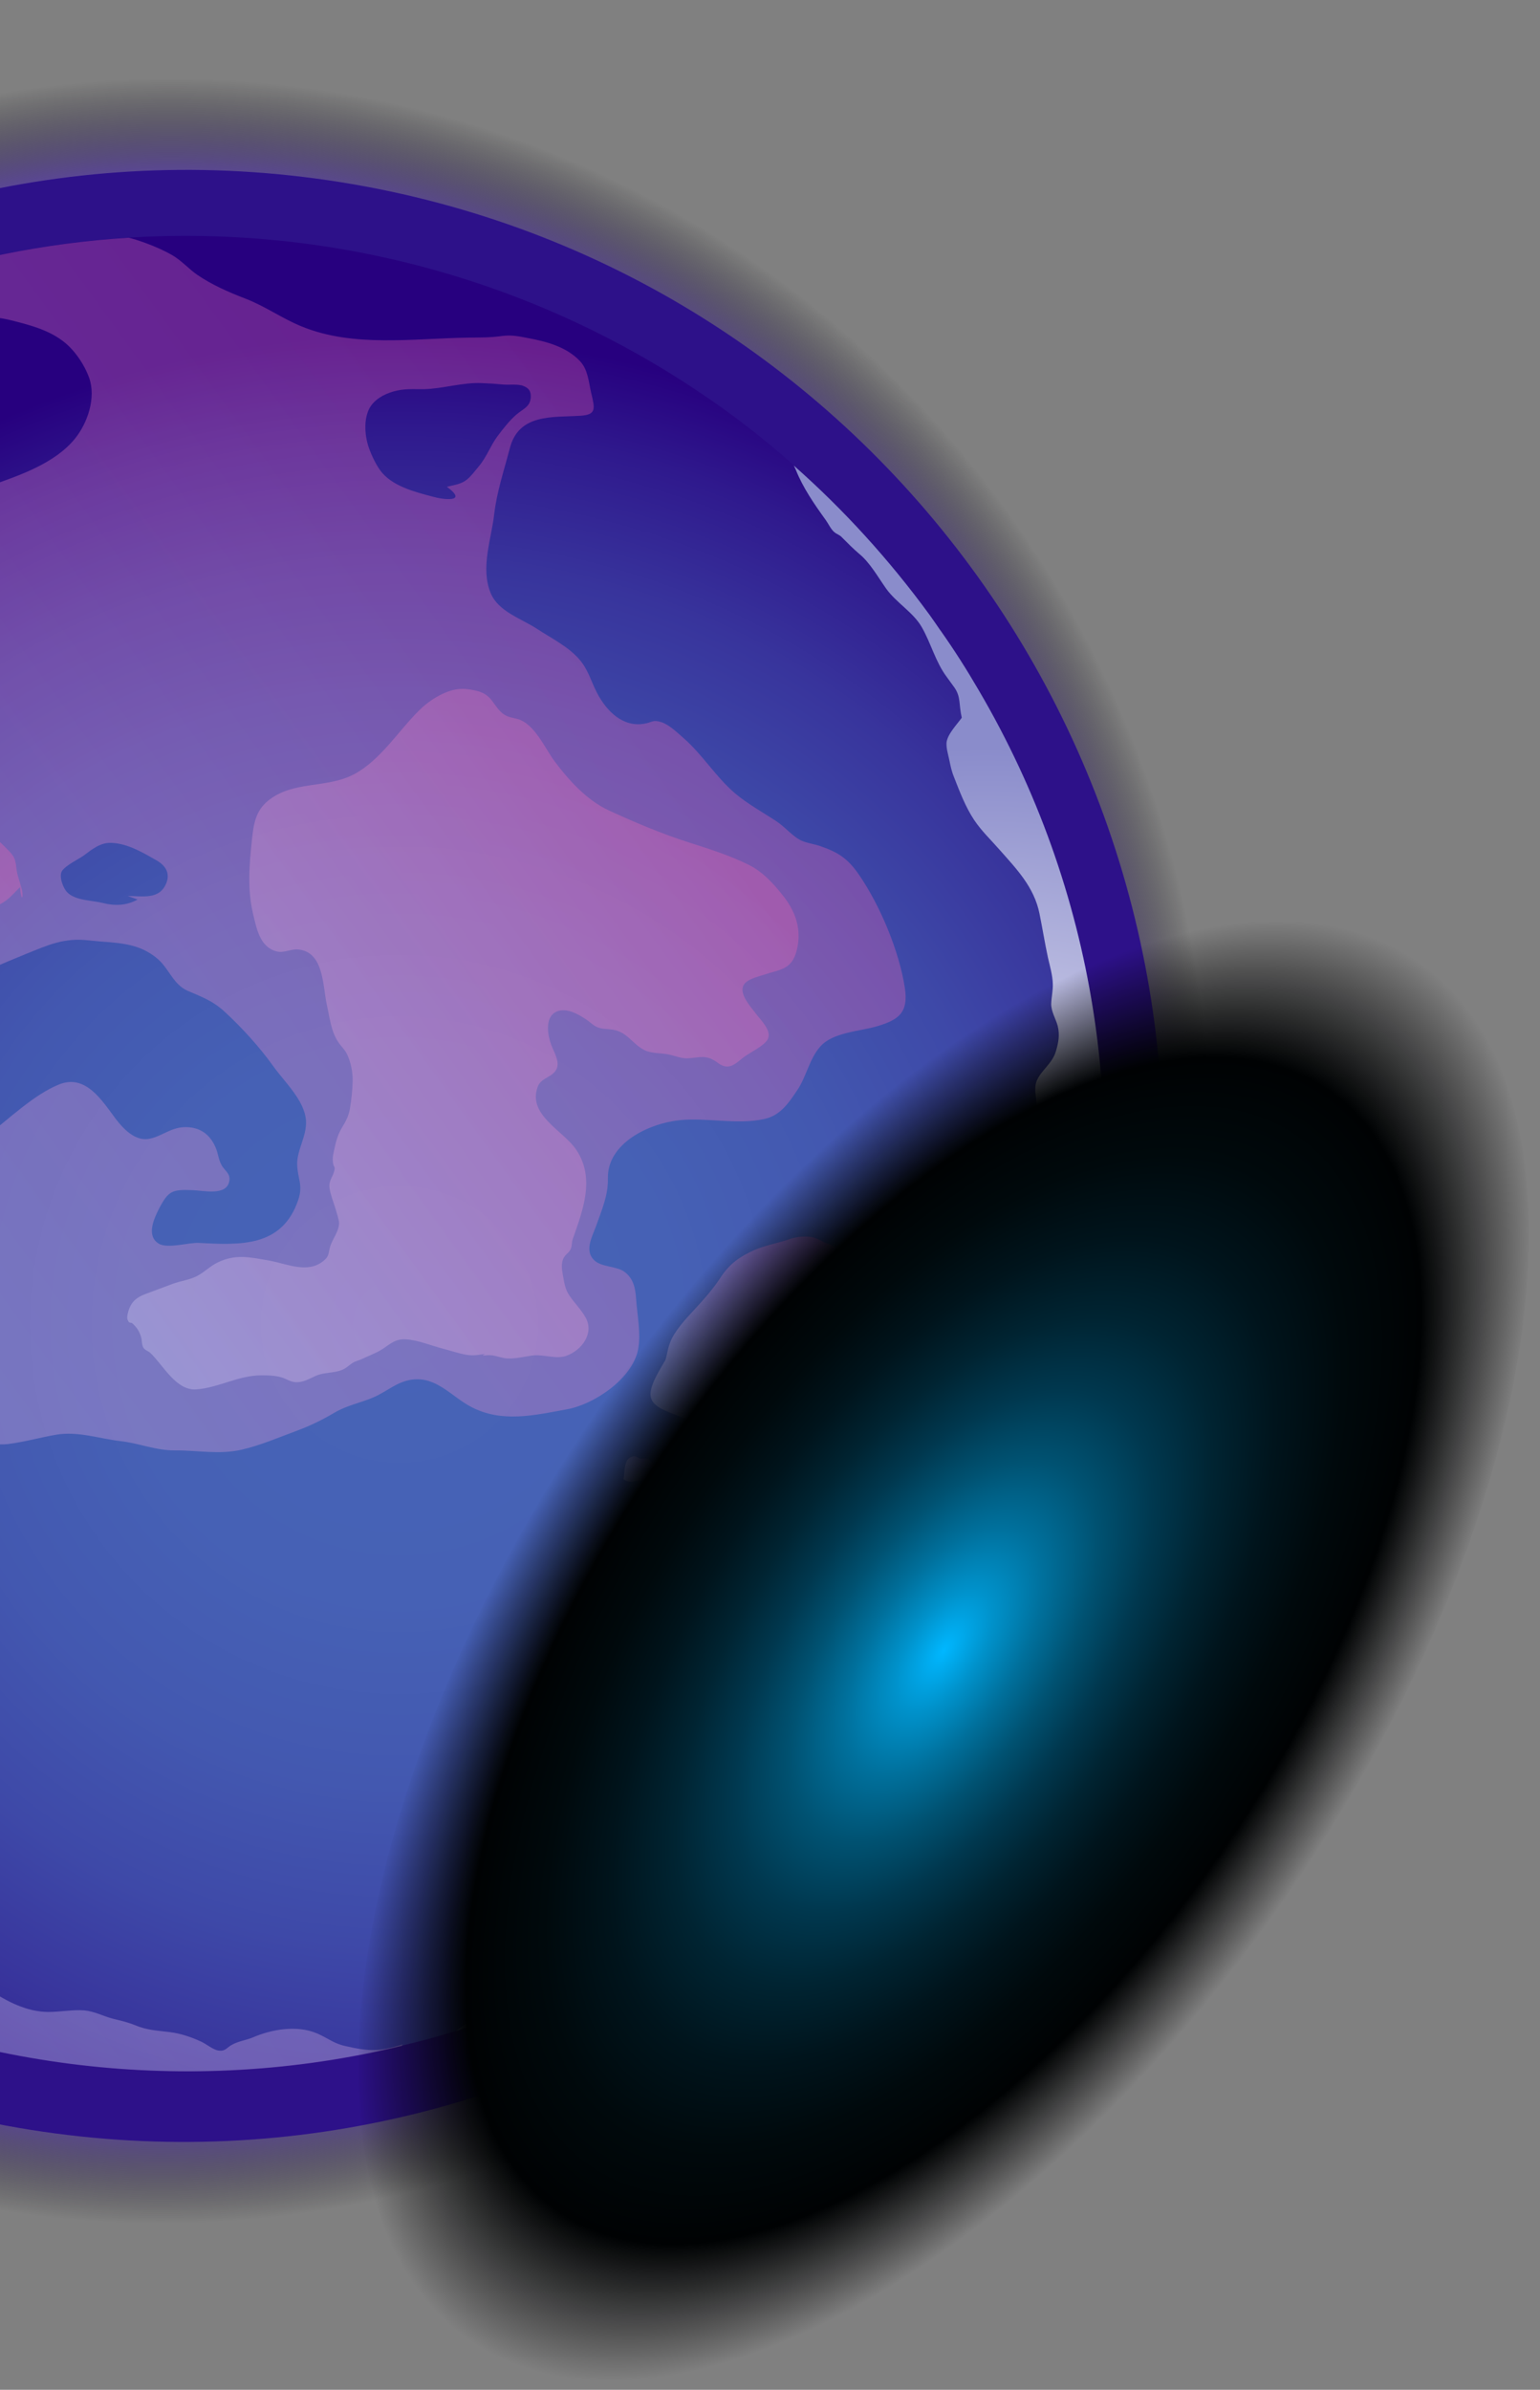
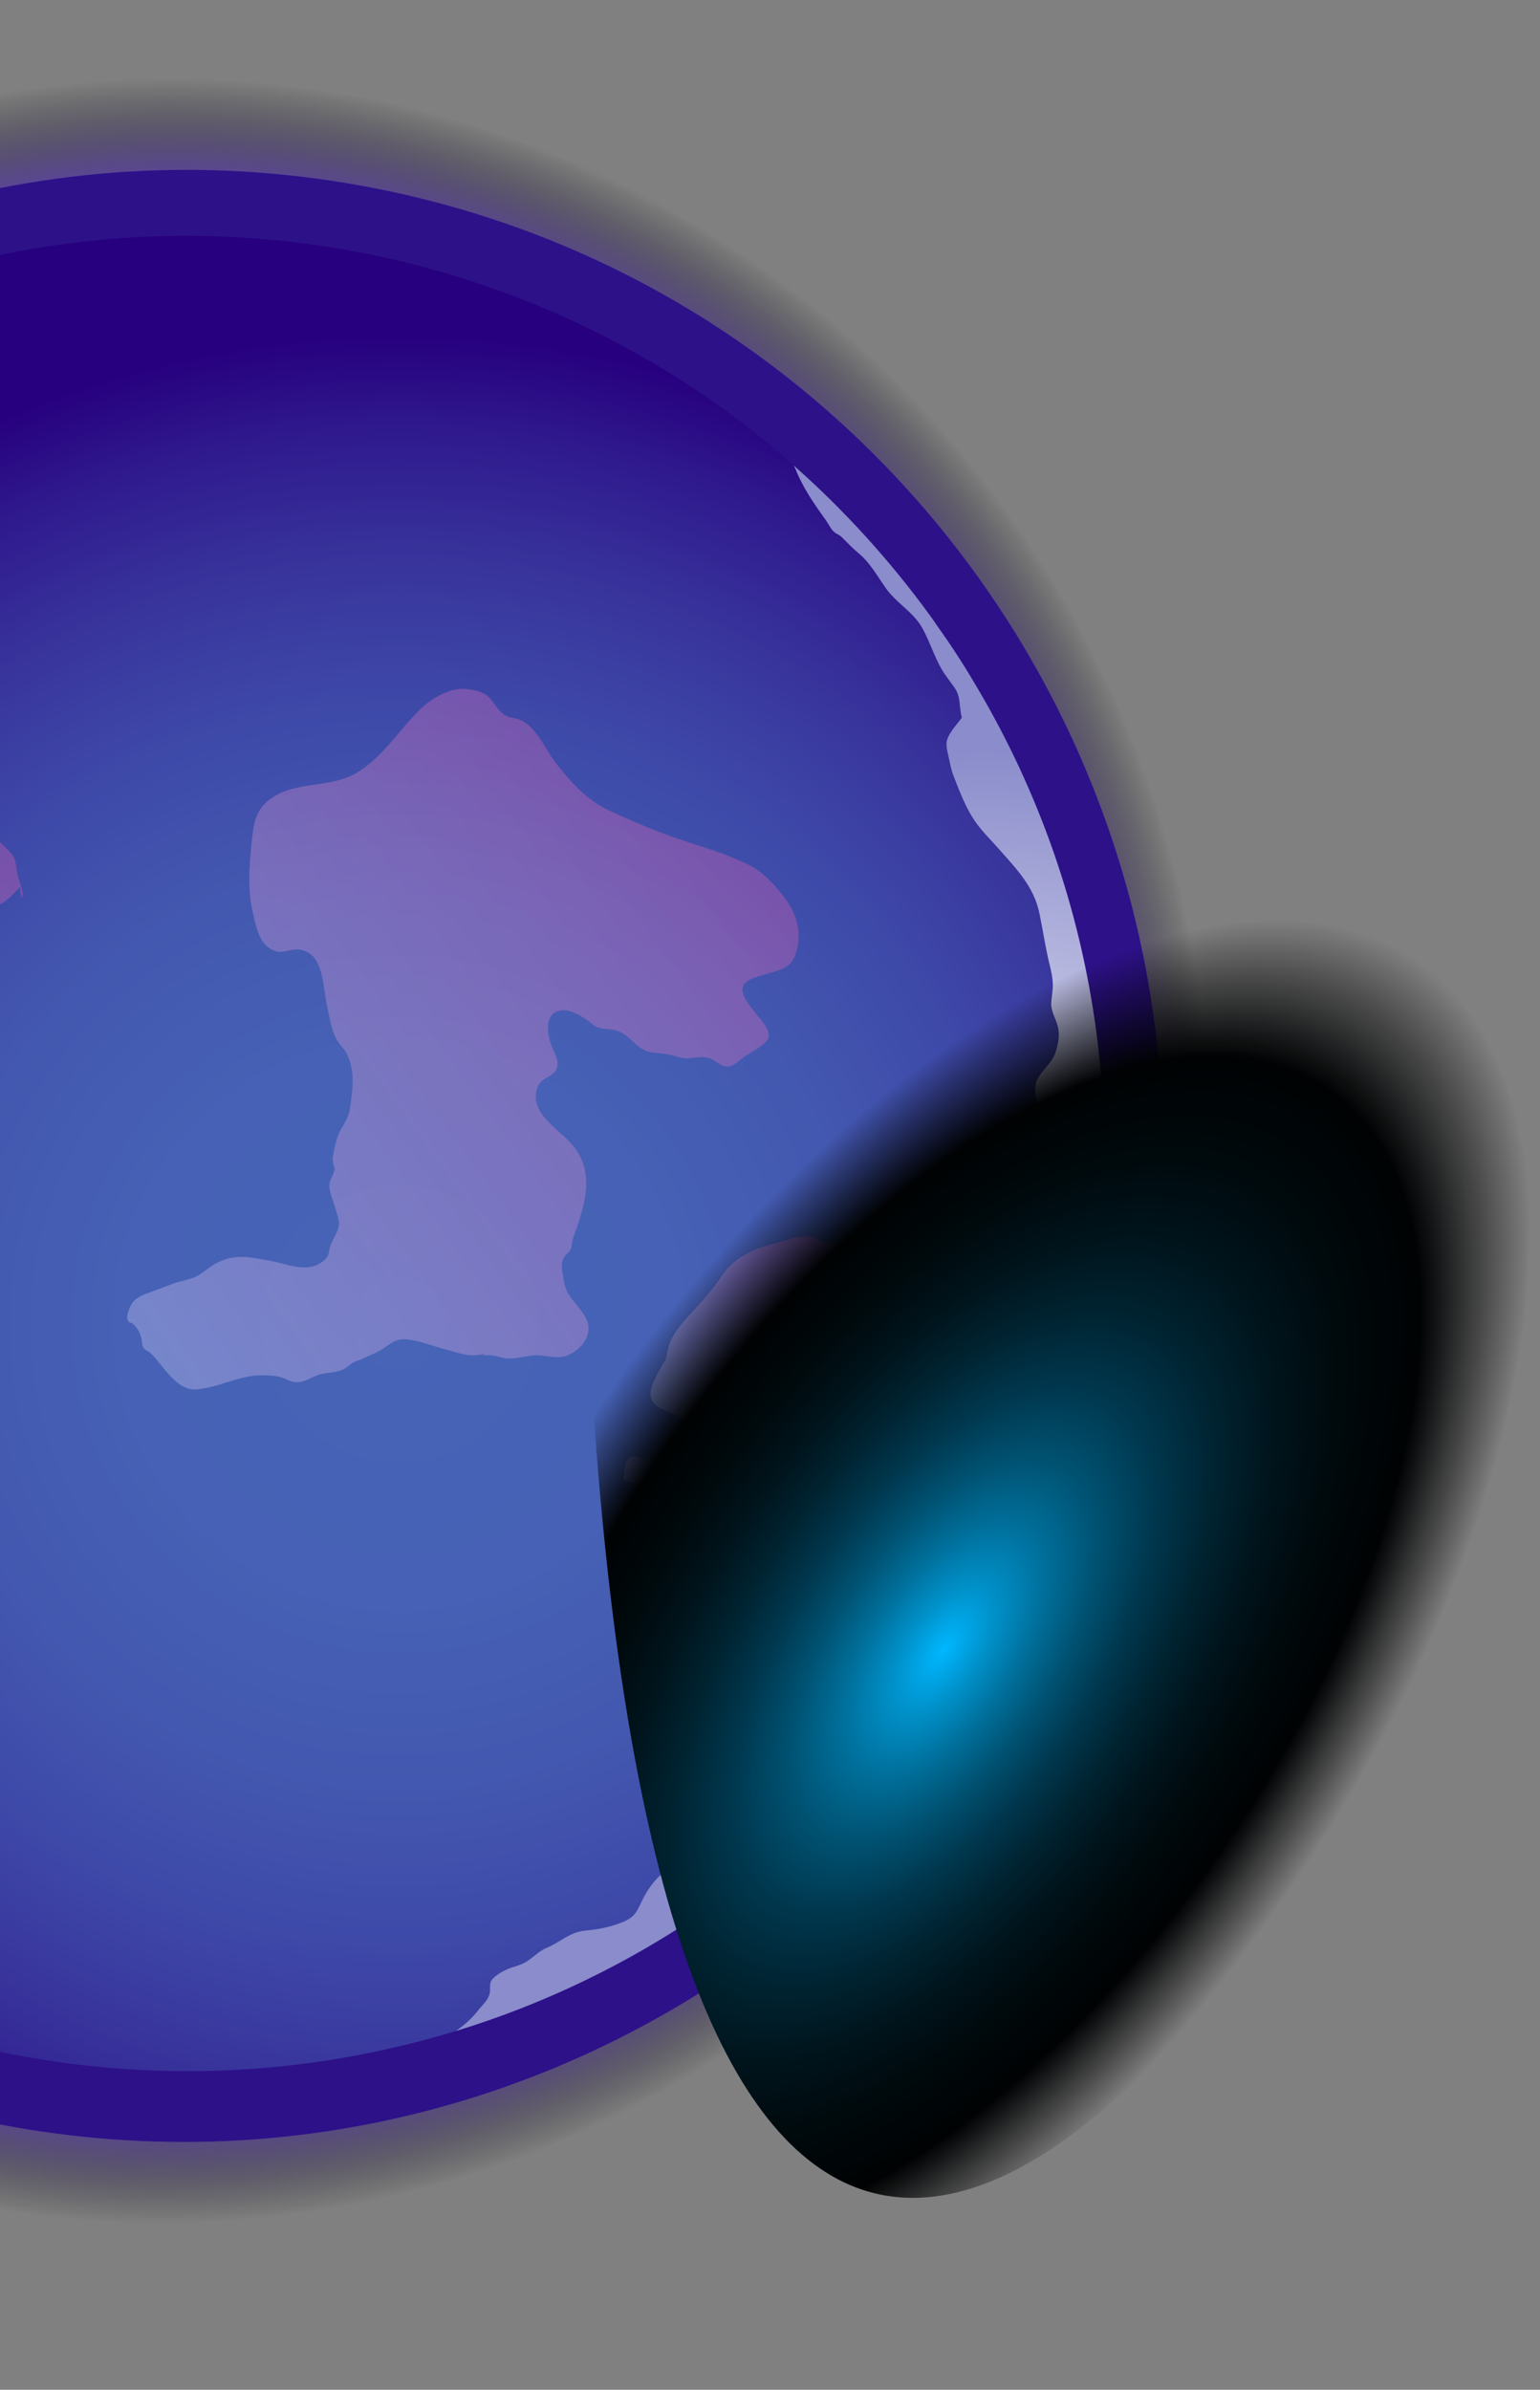
<svg xmlns="http://www.w3.org/2000/svg" width="136" height="211" viewBox="0 0 136 211" fill="none">
  <rect x="0" y="0" width="136" height="211" fill="#808080" stroke="none" />
  <g clip-path="url(#clip0_2884_183398)">
    <g style="mix-blend-mode:color-dodge">
      <path fill-rule="evenodd" clip-rule="evenodd" d="M30.283 1.26C-24.907 -7.53 -76.837 30.47 -85.697 86.13C-94.557 141.79 -57.017 194.04 -1.827 202.83C53.363 211.62 105.283 173.63 114.153 117.97C123.013 62.3 85.463 10.06 30.283 1.26Z" fill="url(#paint0_radial_2884_183398)" />
    </g>
    <g style="mix-blend-mode:color">
      <g style="mix-blend-mode:color-dodge">
        <path fill-rule="evenodd" clip-rule="evenodd" d="M30.045 16.079C-17.035 8.579 -61.335 40.989 -68.895 88.479C-76.455 135.969 -44.425 180.539 2.655 188.039C49.735 195.539 94.035 163.129 101.595 115.649C109.165 68.149 77.125 23.579 30.045 16.079Z" fill="#2D1189" />
      </g>
    </g>
    <path fill-rule="evenodd" clip-rule="evenodd" d="M-31.09 36.27C-31.75 36.75 -32.41 37.24 -33.05 37.74C-39.53 42.73 -45.04 48.51 -49.55 54.86C-62.27 72.74 -67.13 95.05 -63.24 116.4C-61.14 127.96 -56.48 139.25 -49.11 149.4C-41.3 160.16 -31.33 168.45 -20.23 174.07C-3.12 182.76 16.7 185.15 35.47 180.62C37.07 180.24 38.66 179.81 40.25 179.32C48.57 176.78 56.61 172.83 64.04 167.44C98.11 142.73 107.29 96.44 86.38 60.88C85.35 59.11 84.25 57.38 83.05 55.68C83.05 55.68 83.04 55.67 83.03 55.66C82.72 55.19 82.39 54.74 82.07 54.28C78.51 49.37 74.49 44.97 70.12 41.1C67.4 38.67 64.53 36.46 61.54 34.48C46.67 24.55 28.98 19.89 11.39 20.98C-3.44 21.91 -18.18 26.91 -31.09 36.27Z" fill="url(#paint1_radial_2884_183398)" />
-     <path opacity="0.3" fill-rule="evenodd" clip-rule="evenodd" d="M11.373 20.99C11.584 21.04 11.784 21.1 11.983 21.16C13.034 21.49 14.254 21.98 15.213 22.53C16.064 23.03 16.683 23.76 17.413 24.26C18.683 25.13 20.174 25.79 21.634 26.35C23.413 27.03 24.873 28.1 26.634 28.82C31.213 30.7 36.504 29.88 41.334 29.81C42.504 29.79 43.254 29.82 44.383 29.66C45.154 29.56 45.824 29.69 46.574 29.84C48.214 30.14 50.023 30.61 51.214 31.88C51.934 32.64 51.974 33.69 52.214 34.72C52.553 36.11 52.663 36.62 51.243 36.71C48.773 36.86 45.813 36.51 45.023 39.58C44.514 41.53 43.883 43.38 43.644 45.39C43.394 47.61 42.413 50.15 43.334 52.37C44.023 54.02 46.044 54.61 47.453 55.54C48.714 56.37 50.163 57.07 51.163 58.22C51.953 59.12 52.194 60.17 52.743 61.21C53.584 62.81 55.014 64.22 56.883 63.9C57.593 63.79 57.633 63.51 58.404 63.76C59.114 63.99 59.873 64.74 60.413 65.21C62.053 66.65 63.233 68.61 64.883 70.02C65.984 70.96 67.364 71.72 68.564 72.51C69.364 73.03 70.034 73.91 70.844 74.25C71.314 74.45 71.974 74.53 72.484 74.72C74.013 75.25 74.874 75.81 75.814 77.17C77.683 79.85 79.413 83.95 79.913 87.25C80.234 89.4 79.364 90.03 77.523 90.59C75.954 91.07 73.553 91.12 72.433 92.41C71.474 93.49 71.213 95.06 70.424 96.23C69.644 97.39 68.924 98.49 67.493 98.8C65.094 99.33 62.464 98.66 60.044 98.9C57.303 99.18 53.623 100.94 53.684 104.03C53.724 105.55 53.133 106.84 52.633 108.27C52.283 109.23 51.563 110.47 52.533 111.32C53.173 111.88 54.464 111.79 55.144 112.29C55.934 112.87 56.114 113.73 56.173 114.65C56.264 116.05 56.633 117.8 56.343 119.19C55.813 121.74 52.474 124 50.063 124.43C47.173 124.96 44.304 125.65 41.574 124.2C39.843 123.28 38.544 121.52 36.364 121.81C35.023 122.01 34.184 122.85 33.014 123.36C31.843 123.87 30.674 124.06 29.534 124.73C28.474 125.36 27.424 125.87 26.273 126.3C24.674 126.89 22.994 127.62 21.323 128C19.354 128.45 17.404 128.04 15.444 128.06C13.694 128.06 12.364 127.44 10.643 127.24C8.764 127.02 6.874 126.35 4.984 126.67C3.554 126.91 2.154 127.32 0.694 127.5C-3.346 127.95 -3.586 123.65 -3.696 120.63C-3.786 118.53 -3.886 116.62 -3.446 114.57C-3.096 112.98 -2.696 111.32 -2.666 109.68C-2.646 108.08 -2.586 106.35 -2.806 104.77C-2.896 104.14 -3.126 103.52 -2.976 102.85C-2.766 101.82 -2.046 100.96 -1.156 100.28C0.734 98.84 2.964 96.67 5.164 95.77C7.554 94.76 9.014 97.18 10.213 98.78C10.903 99.68 11.903 100.73 13.094 100.56C14.204 100.39 14.993 99.59 16.224 99.52C17.544 99.46 18.514 100.07 19.044 101.32C19.273 101.85 19.284 102.35 19.564 102.87C19.843 103.37 20.363 103.6 20.253 104.26C20.034 105.63 17.983 105.11 16.983 105.08C15.204 105.02 14.883 105.12 14.053 106.7C13.584 107.61 12.903 109.12 14.014 109.8C14.793 110.28 16.683 109.69 17.544 109.74C21.213 109.93 24.924 110.14 26.343 105.93C26.784 104.61 26.273 104.06 26.244 102.81C26.213 101.53 27.113 100.29 27.023 98.93C26.893 97.15 25.143 95.55 24.134 94.14C22.944 92.47 21.373 90.74 19.863 89.35C18.784 88.35 17.843 88.03 16.573 87.48C15.313 86.93 14.944 85.56 13.954 84.69C12.123 83.1 10.114 83.29 7.864 83.03C5.664 82.77 4.294 83.42 2.234 84.25C-1.916 85.93 -6.196 87.95 -9.826 90.6C-12.976 92.92 -16.056 95.53 -19.637 97.07C-21.366 97.82 -23.047 98.33 -24.846 98.77C-25.427 98.9 -25.407 98.63 -25.916 99.18C-26.227 99.5 -26.877 100.81 -27.026 101.25C-27.427 102.42 -27.206 104.15 -27.377 105.4C-27.556 106.62 -27.306 107.8 -27.276 109.03C-27.227 110.8 -27.056 112.48 -26.947 114.23C-26.767 117.06 -29.387 118.9 -29.736 121.74C-30.236 125.77 -28.637 128.86 -27.576 132.66C-26.716 135.7 -25.646 138.6 -25.157 141.69C-24.846 143.63 -25.006 145.41 -24.517 147.35C-23.887 149.8 -22.697 152 -21.787 154.33C-21.067 156.17 -20.107 157.92 -18.767 159.4C-17.887 160.35 -17.006 160.89 -16.206 162.02C-14.787 163.98 -13.386 165.98 -11.927 167.93C-11.146 168.96 -9.986 169.49 -8.906 170.21C-7.816 170.94 -6.636 171.59 -5.536 172.32C-2.636 174.22 0.554 177.59 4.214 177.64C5.284 177.65 6.384 177.42 7.454 177.5C8.354 177.59 9.084 178 9.944 178.23C10.664 178.41 11.264 178.54 11.934 178.81C13.014 179.26 13.834 179.27 15.004 179.42C15.954 179.54 16.873 179.85 17.744 180.25C18.194 180.45 18.843 181 19.323 181.05C19.944 181.12 20.003 180.78 20.534 180.51C21.123 180.2 21.713 180.14 22.323 179.89C23.944 179.19 26.194 178.76 28.014 179.54C29.003 179.97 29.463 180.43 30.544 180.66C32.533 181.12 33.533 181.16 35.563 180.5C35.533 180.55 35.504 180.61 35.483 180.64C16.724 185.17 -3.106 182.78 -20.216 174.09C-20.357 173.48 -20.486 172.88 -20.587 172.3C-20.916 170.48 -21.806 169.29 -22.877 167.84C-24.276 165.91 -25.427 163.95 -26.456 161.79C-27.377 159.89 -28.506 158.28 -29.776 156.57C-31.337 154.46 -32.356 152.06 -33.937 149.93C-35.447 147.92 -37.386 146.49 -39.257 144.85C-41.937 142.49 -43.306 138.91 -44.757 135.71C-45.416 134.26 -45.566 132.59 -46.306 131.18C-46.757 130.33 -47.346 129.61 -47.746 128.7C-48.717 126.59 -50.386 123.99 -52.017 122.3C-53.147 121.14 -54.526 121.35 -55.867 120.86C-57.276 120.33 -57.727 118.58 -58.666 117.56C-59.767 116.37 -61.617 116.12 -63.217 116.45C-67.106 95.1 -62.246 72.79 -49.526 54.9C-48.217 56.73 -47.717 60.54 -46.867 61.53C-46.346 62.13 -45.587 62.41 -45.087 63.11C-44.606 63.77 -44.456 64.42 -44.127 65.15C-43.636 66.23 -42.986 67.56 -41.717 67.42C-40.456 67.27 -39.407 65.14 -38.176 66.37C-37.577 66.99 -37.636 68.02 -36.926 68.7C-36.316 69.27 -35.837 69.7 -35.346 70.39C-34.517 71.56 -34.127 72.66 -33.477 73.9C-33.157 74.53 -32.676 74.79 -32.157 75.23C-31.756 75.58 -31.186 76.47 -30.756 76.68C-29.186 77.45 -28.697 75.42 -28.306 74.38C-28.116 73.83 -27.936 73.12 -27.666 72.6C-27.346 72 -27.006 71.92 -26.576 71.45C-25.436 70.27 -25.146 68.66 -25.006 67.05C-24.806 64.71 -24.556 62.23 -23.706 60.05C-23.326 59.06 -23.227 58.35 -22.506 57.61C-21.966 57.05 -21.447 56.49 -20.927 55.91C-20.287 55.21 -19.846 54.57 -19.317 53.78C-18.616 52.75 -17.616 52.01 -16.877 51C-16.247 50.14 -15.236 48.02 -15.326 46.92C-15.377 46.4 -15.767 45.99 -15.757 45.42C-15.757 44.86 -15.406 44.53 -15.556 43.96C-15.877 42.66 -18.116 41.41 -19.116 40.73C-20.637 39.71 -22.697 38.92 -24.497 38.6C-26.466 38.26 -28.137 38.42 -30.076 38.43C-30.767 38.44 -32.166 38.29 -33.047 37.8C-32.407 37.3 -31.756 36.81 -31.087 36.33C-18.177 26.91 -3.436 21.91 11.373 20.99ZM5.494 76.87C5.164 77.35 5.574 78.42 5.934 78.78C6.664 79.53 8.114 79.48 9.094 79.73C10.143 80 11.184 79.96 12.153 79.42L11.284 79.11C12.573 79.1 14.114 79.49 14.704 77.93C15.034 77.05 14.584 76.41 13.854 75.98C12.643 75.29 11.293 74.48 9.864 74.42C8.884 74.37 8.164 74.96 7.404 75.53C6.904 75.88 5.874 76.36 5.494 76.87ZM32.603 36.09C32.163 36.98 32.203 38.14 32.434 39.07C32.603 39.77 33.123 40.91 33.563 41.51C34.584 42.93 36.644 43.43 38.203 43.85C39.103 44.11 41.413 44.41 39.464 42.98C40.144 42.81 40.764 42.75 41.273 42.31C41.623 42.02 41.964 41.56 42.254 41.21C42.964 40.39 43.294 39.38 43.923 38.53C44.404 37.89 45.014 37.1 45.633 36.58C46.203 36.1 46.843 35.9 46.873 35.06C46.894 34.52 46.684 34.26 46.224 34.08C45.754 33.88 44.953 34 44.423 33.95C43.824 33.89 43.233 33.85 42.633 33.83C40.894 33.73 39.173 34.32 37.434 34.36C36.464 34.37 35.694 34.29 34.724 34.57C33.873 34.82 33.033 35.28 32.603 36.09ZM-18.056 34.62C-18.727 36.14 -17.806 38.13 -17.076 39.48C-16.006 41.47 -13.886 43.25 -12.156 44.69C-11.427 45.31 -10.806 45.67 -9.896 45.92C-8.956 46.2 -8.066 46.84 -9.006 45.85C-7.706 45.43 -6.646 44.96 -5.426 44.42C-3.956 43.74 -2.316 43.4 -0.786 42.86C1.754 41.96 4.824 40.92 6.604 38.75C7.754 37.34 8.494 35.1 7.874 33.36C7.434 32.14 6.534 30.82 5.484 30.06C4.174 29.09 2.534 28.67 0.984 28.28C-0.536 27.9 -2.266 27.85 -3.766 28.36C-4.846 28.74 -5.836 29.34 -6.946 29.63C-7.506 29.78 -8.026 29.91 -8.576 30.1C-9.266 30.36 -9.966 30.26 -10.687 30.29C-11.767 30.33 -12.617 30.26 -13.527 30.86C-14.377 31.43 -15.177 32.07 -16.006 32.68C-16.787 33.26 -17.646 33.7 -18.056 34.62Z" fill="url(#paint2_linear_2884_183398)" />
    <path opacity="0.3" fill-rule="evenodd" clip-rule="evenodd" d="M58.685 120.21C58.295 120.9 57.295 122.41 57.465 123.32C57.655 124.35 59.175 124.66 59.935 125.04C60.555 125.35 61.265 125.52 61.835 125.94C62.305 126.29 62.665 126.76 63.185 127.04C63.565 127.24 64.275 127.6 64.695 127.64C65.195 127.69 65.605 127.46 66.085 127.33C67.265 127.01 68.365 126.25 69.485 125.75C70.195 125.44 70.575 124.97 71.045 124.38C71.665 123.59 72.355 122.84 72.945 122.03C73.795 120.86 74.765 119.66 75.325 118.32C75.835 117.08 75.805 116.04 75.515 114.73C75.395 114.19 75.125 113.72 75.005 113.18C74.865 112.53 74.785 111.84 74.495 111.23C74.335 110.89 74.135 110.51 73.875 110.25C73.505 109.88 73.205 109.88 72.785 109.68C72.175 109.39 71.955 109.2 71.255 109.18C70.735 109.17 70.205 109.23 69.715 109.41C68.715 109.76 67.615 109.94 66.645 110.36C65.355 110.93 64.435 111.57 63.645 112.78C62.955 113.84 62.125 114.76 61.265 115.69C60.555 116.46 59.535 117.54 59.165 118.57C58.885 119.31 58.865 120.03 58.685 120.21Z" fill="url(#paint3_linear_2884_183398)" />
    <path opacity="0.3" fill-rule="evenodd" clip-rule="evenodd" d="M57.962 129.36C57.903 129.89 57.712 130.35 57.383 130.75C56.712 130.43 55.733 131.18 55.062 130.59C55.222 129.92 55.023 128.64 56.032 128.57C56.182 128.56 56.413 128.76 56.572 128.78C56.792 128.81 57.032 128.69 57.222 128.79C57.633 129 58.093 129.97 58.362 130.35L57.962 129.36Z" fill="url(#paint4_linear_2884_183398)" />
    <path opacity="0.3" fill-rule="evenodd" clip-rule="evenodd" d="M42.845 119.541C42.045 119.661 41.675 119.731 40.945 119.571C40.375 119.451 39.745 119.241 39.165 119.091C38.145 118.831 36.905 118.311 35.845 118.251C34.795 118.191 34.355 118.791 33.545 119.251C33.055 119.531 32.495 119.731 31.985 119.981C31.695 120.121 31.415 120.161 31.125 120.341C30.805 120.551 30.555 120.821 30.185 120.961C29.455 121.251 28.655 121.151 27.925 121.461C27.365 121.701 26.825 122.051 26.175 122.041C25.675 122.041 25.315 121.741 24.855 121.611C24.275 121.441 23.705 121.431 23.095 121.431C21.055 121.431 19.325 122.521 17.345 122.671C15.545 122.811 14.385 120.491 13.275 119.451C13.095 119.281 12.805 119.221 12.665 118.991C12.515 118.751 12.545 118.381 12.475 118.121C12.335 117.591 12.115 117.241 11.735 116.881C11.515 116.671 11.445 116.941 11.265 116.521C11.165 116.271 11.335 115.731 11.435 115.491C11.745 114.731 12.305 114.441 13.035 114.181C13.785 113.911 14.535 113.611 15.285 113.341C15.975 113.091 16.715 113.011 17.385 112.671C18.035 112.341 18.535 111.801 19.195 111.481C20.785 110.691 22.055 111.001 23.785 111.301C25.345 111.581 27.155 112.481 28.565 111.331C29.135 110.871 28.975 110.601 29.175 110.001C29.395 109.361 29.915 108.731 29.945 108.011C29.955 107.741 29.715 107.021 29.625 106.711C29.455 106.131 29.195 105.531 29.105 104.921C29.005 104.231 29.385 103.961 29.525 103.351C29.615 102.971 29.465 103.071 29.415 102.711C29.355 102.241 29.385 102.141 29.485 101.641C29.645 100.891 29.795 100.231 30.195 99.571C30.535 99.001 30.795 98.541 30.905 97.871C31.035 97.101 31.125 96.241 31.145 95.471C31.165 94.681 30.985 93.771 30.635 93.051C30.455 92.681 30.155 92.411 29.915 92.071C29.235 91.111 29.115 89.841 28.865 88.721C28.495 87.061 28.615 84.051 26.345 83.831C25.665 83.761 25.075 84.191 24.385 83.991C22.925 83.581 22.655 81.941 22.345 80.671C21.835 78.531 22.015 76.341 22.245 74.171C22.395 72.781 22.555 71.601 23.695 70.681C25.915 68.901 28.835 69.641 31.265 68.361C33.605 67.121 35.185 64.521 37.035 62.701C37.975 61.781 39.445 60.841 40.795 60.821C41.245 60.811 41.905 60.921 42.355 61.071C43.405 61.431 43.515 62.131 44.195 62.821C44.665 63.291 45.055 63.321 45.635 63.461C47.195 63.851 48.095 66.031 48.965 67.201C50.245 68.911 51.835 70.671 53.805 71.571C56.115 72.631 58.445 73.621 60.865 74.391C62.625 74.951 64.515 75.551 66.165 76.381C67.345 76.971 68.295 78.001 69.105 79.021C70.255 80.451 70.825 82.061 70.365 83.891C69.925 85.621 68.945 85.571 67.435 86.071C66.945 86.231 65.885 86.471 65.645 87.021C65.285 87.841 66.325 88.911 66.765 89.511C67.155 90.041 68.215 91.021 67.785 91.781C67.475 92.341 66.255 92.921 65.735 93.301C65.225 93.671 64.755 94.221 64.115 94.161C63.615 94.111 63.305 93.721 62.885 93.521C62.145 93.161 61.495 93.411 60.725 93.441C60.145 93.461 59.615 93.221 59.055 93.101C58.365 92.961 57.535 93.031 56.905 92.711C55.825 92.171 55.435 91.131 54.115 90.911C53.675 90.841 53.165 90.871 52.745 90.691C52.405 90.551 52.135 90.261 51.825 90.051C51.095 89.551 49.925 88.861 49.025 89.381C48.105 89.921 48.375 91.441 48.675 92.241C48.945 92.961 49.575 93.891 49.025 94.591C48.555 95.181 47.755 95.201 47.475 95.981C46.595 98.451 49.715 99.801 50.865 101.481C52.595 104.011 51.475 106.841 50.575 109.421C50.485 109.671 50.515 109.951 50.435 110.191C50.285 110.611 50.035 110.651 49.815 111.001C49.525 111.471 49.615 112.091 49.715 112.611C49.845 113.321 49.895 113.811 50.305 114.411C50.745 115.061 51.365 115.671 51.735 116.361C52.475 117.741 51.375 119.221 50.005 119.711C49.125 120.031 47.935 119.551 47.005 119.681C46.265 119.781 45.555 119.981 44.795 119.941C44.385 119.921 43.925 119.741 43.505 119.671C42.905 119.591 42.305 119.811 42.845 119.541Z" fill="url(#paint5_linear_2884_183398)" />
    <path opacity="0.3" fill-rule="evenodd" clip-rule="evenodd" d="M1.763 78.329C1.153 78.949 0.793 79.399 0.093 79.789C-0.487 80.119 -1.077 80.369 -1.637 80.749C-3.107 81.749 -4.377 83.079 -5.817 84.139C-6.667 84.759 -7.547 85.029 -8.467 85.479C-9.677 86.069 -10.417 87.179 -11.497 87.939C-12.977 88.989 -14.527 90.059 -16.427 89.999C-17.167 89.979 -17.717 89.809 -18.207 89.199C-18.657 88.649 -18.687 87.959 -19.147 87.399C-19.537 86.929 -20.077 86.859 -20.607 86.569C-21.277 86.199 -21.917 85.779 -22.557 85.369C-23.167 84.969 -23.597 84.879 -24.297 84.749C-24.897 84.639 -25.447 84.239 -26.077 84.499C-26.737 84.769 -26.627 85.609 -26.797 86.229C-27.127 87.479 -27.397 88.599 -27.157 89.899C-27.007 90.719 -26.797 90.989 -26.147 91.459C-25.547 91.899 -24.957 92.289 -24.917 93.129C-24.857 94.219 -25.047 95.439 -25.497 96.429C-25.557 96.559 -25.857 97.009 -25.937 97.079C-26.337 97.429 -26.067 97.199 -26.507 97.239C-26.997 97.279 -27.377 97.209 -27.827 97.529C-28.467 97.989 -29.137 98.979 -29.467 99.679C-29.697 100.179 -29.887 100.739 -29.907 101.299C-29.937 101.949 -30.137 102.509 -30.107 103.169C-30.047 104.459 -30.407 105.609 -30.197 106.929C-29.957 108.469 -29.987 110.029 -30.017 111.589C-30.087 114.869 -29.587 117.949 -31.007 121.049C-31.357 121.799 -32.377 122.999 -33.277 123.089C-33.637 123.129 -34.137 122.879 -34.517 122.849C-35.237 122.799 -35.747 123.029 -36.437 123.219C-37.177 123.419 -38.287 123.749 -39.057 123.529C-39.807 123.319 -40.687 122.519 -41.177 121.909C-41.467 121.539 -41.677 121.179 -42.007 120.849C-42.257 120.589 -42.507 120.489 -42.757 120.189C-43.607 119.139 -44.247 118.189 -45.587 117.649C-46.047 117.469 -46.507 117.409 -46.997 117.389C-47.567 117.369 -48.267 117.599 -48.827 117.489C-49.957 117.269 -50.387 115.399 -50.617 114.529C-50.957 113.259 -51.127 111.669 -52.137 110.709C-52.747 110.129 -53.627 110.019 -54.317 109.529C-55.267 108.849 -56.047 108.389 -57.127 107.959C-57.587 107.779 -57.847 107.719 -58.167 107.309C-59.157 106.089 -59.327 104.309 -59.507 102.809C-59.727 101.009 -59.667 99.199 -59.887 97.419C-60.127 95.449 -60.057 93.939 -59.757 91.979C-59.497 90.219 -59.677 88.499 -59.637 86.739C-59.607 85.399 -59.517 84.069 -59.467 82.729C-59.407 81.359 -59.017 80.029 -58.767 78.689C-58.567 77.629 -58.487 76.609 -58.097 75.589C-57.667 74.469 -57.117 73.329 -56.817 72.169C-56.487 70.919 -56.117 69.849 -55.557 68.679C-55.047 67.609 -53.927 65.669 -52.377 66.409C-51.277 66.939 -50.587 68.439 -49.887 69.379C-48.757 70.879 -46.947 71.319 -45.167 71.469C-43.727 71.589 -42.297 71.469 -40.867 71.719C-40.157 71.839 -39.137 71.809 -38.547 72.259C-38.107 72.599 -37.697 73.289 -37.467 73.779C-36.917 74.979 -36.207 76.069 -35.227 76.969C-34.367 77.769 -33.117 78.859 -31.937 79.059C-31.177 79.189 -30.337 79.079 -29.557 79.109C-28.417 79.149 -27.237 77.979 -26.627 77.059C-25.367 75.129 -23.587 73.579 -22.407 71.599C-21.657 70.339 -23.027 69.129 -23.177 67.819C-23.297 66.789 -22.887 65.979 -22.707 65.009C-22.547 64.169 -22.677 63.199 -22.667 62.339C-22.627 59.479 -20.677 57.549 -17.667 57.799C-15.947 57.939 -14.547 58.979 -13.987 60.579C-13.737 61.289 -13.447 61.999 -13.277 62.739C-13.057 63.709 -13.047 64.669 -12.587 65.579C-10.817 69.069 -7.177 70.459 -3.847 71.939C-2.307 72.629 -0.717 73.589 0.463 74.799C1.113 75.469 1.343 75.609 1.443 76.609C1.513 77.309 1.733 77.749 1.903 78.429C2.123 79.139 1.893 79.849 1.763 78.329Z" fill="url(#paint6_linear_2884_183398)" />
    <path fill-rule="evenodd" clip-rule="evenodd" d="M70.106 41.109C70.156 41.209 70.206 41.319 70.266 41.449C70.906 43.059 71.886 44.479 72.926 45.919C73.156 46.239 73.386 46.749 73.686 46.989C73.916 47.189 74.126 47.199 74.346 47.439C74.846 47.939 75.356 48.459 75.876 48.899C76.816 49.659 77.526 50.939 78.256 51.969C79.146 53.219 80.656 54.059 81.406 55.379C82.226 56.809 82.616 58.449 83.616 59.779L84.296 60.719C84.866 61.539 84.666 62.229 84.936 63.369C84.506 63.969 83.636 64.859 83.586 65.609C83.576 65.869 83.626 66.199 83.686 66.449C83.866 67.159 83.956 67.889 84.236 68.579C84.746 69.879 85.256 71.239 86.036 72.409C86.696 73.389 87.496 74.139 88.266 75.019C89.786 76.739 91.316 78.309 91.796 80.649C92.056 81.929 92.266 83.249 92.546 84.549C92.716 85.289 92.956 86.119 92.976 86.869C92.996 87.449 92.856 88.039 92.836 88.609C92.816 89.299 93.226 89.909 93.406 90.579C93.606 91.389 93.476 92.069 93.236 92.859C92.906 93.919 91.986 94.459 91.566 95.399C91.326 95.979 91.456 96.549 91.516 97.119C91.796 99.809 90.236 101.869 89.736 104.419C89.366 106.279 90.086 108.169 89.856 110.069C89.636 111.979 89.096 113.839 88.646 115.709C88.326 116.969 88.486 117.679 88.756 118.869C89.006 120.019 89.126 121.499 88.856 122.659C88.566 123.919 88.256 125.119 88.096 126.399C87.966 127.409 88.186 128.409 88.016 129.409C87.836 130.329 87.336 131.119 86.986 131.979C86.236 133.879 85.046 135.479 84.236 137.329C83.576 138.859 83.416 140.859 82.056 141.959C81.576 142.359 81.226 142.469 80.686 142.699C79.906 143.019 79.306 143.699 78.596 144.169C78.186 144.439 77.766 144.519 77.326 144.669C76.756 144.879 76.236 145.259 75.626 145.379C74.636 145.559 73.616 145.219 72.636 145.259C71.496 145.309 70.646 145.959 70.006 146.849C69.336 147.769 68.686 148.749 68.086 149.709C67.146 151.179 66.846 153.189 65.666 154.519C65.216 155.019 64.586 155.189 64.016 155.449C63.326 155.759 62.576 156.169 61.936 156.559C61.236 156.969 60.686 157.519 60.196 158.139C59.856 158.589 59.706 159.049 59.506 159.599C59.406 159.839 59.446 160.129 59.376 160.369C59.216 160.799 58.876 161.099 58.646 161.509C58.416 161.909 57.836 162.819 57.926 163.309C58.106 164.349 59.826 163.519 59.716 164.339C59.656 164.929 58.656 165.259 58.276 165.609C57.776 166.059 57.256 166.769 56.936 167.369C56.256 168.589 56.286 169.189 54.956 169.719C53.876 170.149 52.846 170.349 51.696 170.459C50.296 170.579 49.486 171.489 48.276 171.979C47.626 172.249 47.136 172.779 46.556 173.159C45.986 173.539 45.376 173.609 44.766 173.879C44.336 174.079 43.646 174.459 43.396 174.869C43.206 175.169 43.316 175.619 43.256 175.949C43.116 176.609 42.676 176.939 42.266 177.449C41.666 178.219 41.066 178.749 40.266 179.319C48.586 176.779 56.626 172.829 64.056 167.439C98.126 142.729 107.306 96.439 86.396 60.879C85.366 59.109 84.266 57.379 83.066 55.679C83.066 55.679 83.056 55.669 83.046 55.659C82.736 55.189 82.406 54.739 82.086 54.279C78.496 49.369 74.486 44.979 70.106 41.109Z" fill="url(#paint7_radial_2884_183398)" />
    <g style="mix-blend-mode:plus-lighter">
-       <path fill-rule="evenodd" clip-rule="evenodd" d="M52.441 124.909C29.551 158.839 24.831 195.669 41.891 207.179C58.951 218.689 91.341 200.519 114.221 166.589C137.111 132.659 141.831 95.829 124.771 84.319C107.711 72.809 75.331 90.989 52.441 124.909Z" fill="url(#paint8_radial_2884_183398)" />
+       <path fill-rule="evenodd" clip-rule="evenodd" d="M52.441 124.909C58.951 218.689 91.341 200.519 114.221 166.589C137.111 132.659 141.831 95.829 124.771 84.319C107.711 72.809 75.331 90.989 52.441 124.909Z" fill="url(#paint8_radial_2884_183398)" />
    </g>
  </g>
  <defs>
    <radialGradient id="paint0_radial_2884_183398" cx="0" cy="0" r="1" gradientTransform="matrix(16.279 -92.545 -91.762 -16.141 14.224 102.044)" gradientUnits="userSpaceOnUse">
      <stop stop-color="#5D2B82" />
      <stop offset="0.121" stop-color="#5D2B82" />
      <stop offset="0.246" stop-color="#5D2B82" />
      <stop offset="0.373" stop-color="#6F2FA9" />
      <stop offset="0.501" stop-color="#6646C5" />
      <stop offset="0.63" stop-color="#6646C5" />
      <stop offset="0.76" stop-color="#6646C5" />
      <stop offset="0.888" stop-color="#6646C5" />
      <stop offset="1" stop-opacity="0" />
    </radialGradient>
    <radialGradient id="paint1_radial_2884_183398" cx="0" cy="0" r="1" gradientUnits="userSpaceOnUse" gradientTransform="translate(35.269 116.893) rotate(-125.952) scale(87.25)">
      <stop stop-color="#4764B7" />
      <stop offset="0.28" stop-color="#4661B5" />
      <stop offset="0.467" stop-color="#4358B0" />
      <stop offset="0.627" stop-color="#3E49A8" />
      <stop offset="0.772" stop-color="#38349C" />
      <stop offset="0.905" stop-color="#2F198D" />
      <stop offset="1" stop-color="#27007F" />
    </radialGradient>
    <linearGradient id="paint2_linear_2884_183398" x1="-44.465" y1="142.284" x2="70.707" y2="58.754" gradientUnits="userSpaceOnUse">
      <stop stop-color="#E7DCFF" />
      <stop offset="1" stop-color="#FF62B0" />
    </linearGradient>
    <linearGradient id="paint3_linear_2884_183398" x1="58.481" y1="124.909" x2="75.553" y2="112.528" gradientUnits="userSpaceOnUse">
      <stop stop-color="#E7DCFF" />
      <stop offset="1" stop-color="#FF62B0" />
    </linearGradient>
    <linearGradient id="paint4_linear_2884_183398" x1="55.223" y1="130.809" x2="57.707" y2="129.007" gradientUnits="userSpaceOnUse">
      <stop stop-color="#E7DCFF" />
      <stop offset="1" stop-color="#A989D7" />
    </linearGradient>
    <linearGradient id="paint5_linear_2884_183398" x1="9.747" y1="114.959" x2="65.758" y2="74.336" gradientUnits="userSpaceOnUse">
      <stop stop-color="#E7DCFF" />
      <stop offset="1" stop-color="#FF62B0" />
    </linearGradient>
    <linearGradient id="paint6_linear_2884_183398" x1="-59.009" y1="106.13" x2="-5.034" y2="66.983" gradientUnits="userSpaceOnUse">
      <stop stop-color="#E7DCFF" />
      <stop offset="1" stop-color="#FF62B0" />
    </linearGradient>
    <radialGradient id="paint7_radial_2884_183398" cx="0" cy="0" r="1" gradientUnits="userSpaceOnUse" gradientTransform="translate(87.186 117.736) rotate(-125.952) scale(51.932)">
      <stop stop-color="white" />
      <stop offset="1" stop-color="#8A8CCB" />
    </radialGradient>
    <radialGradient id="paint8_radial_2884_183398" cx="0" cy="0" r="1" gradientTransform="matrix(-30.889 -20.841 -41.446 61.429 83.33 145.752)" gradientUnits="userSpaceOnUse">
      <stop stop-color="#00B7FF" />
      <stop offset="0.082" stop-color="#0092CB" />
      <stop offset="0.169" stop-color="#00709C" />
      <stop offset="0.26" stop-color="#005272" />
      <stop offset="0.356" stop-color="#00384F" />
      <stop offset="0.457" stop-color="#002432" />
      <stop offset="0.564" stop-color="#00141C" />
      <stop offset="0.68" stop-color="#00090C" />
      <stop offset="0.813" stop-color="#000203" />
      <stop offset="1" stop-opacity="0" />
    </radialGradient>
    <clipPath id="clip0_2884_183398">
      <rect width="222.02" height="210.64" fill="white" transform="translate(-87)" />
    </clipPath>
  </defs>
</svg>